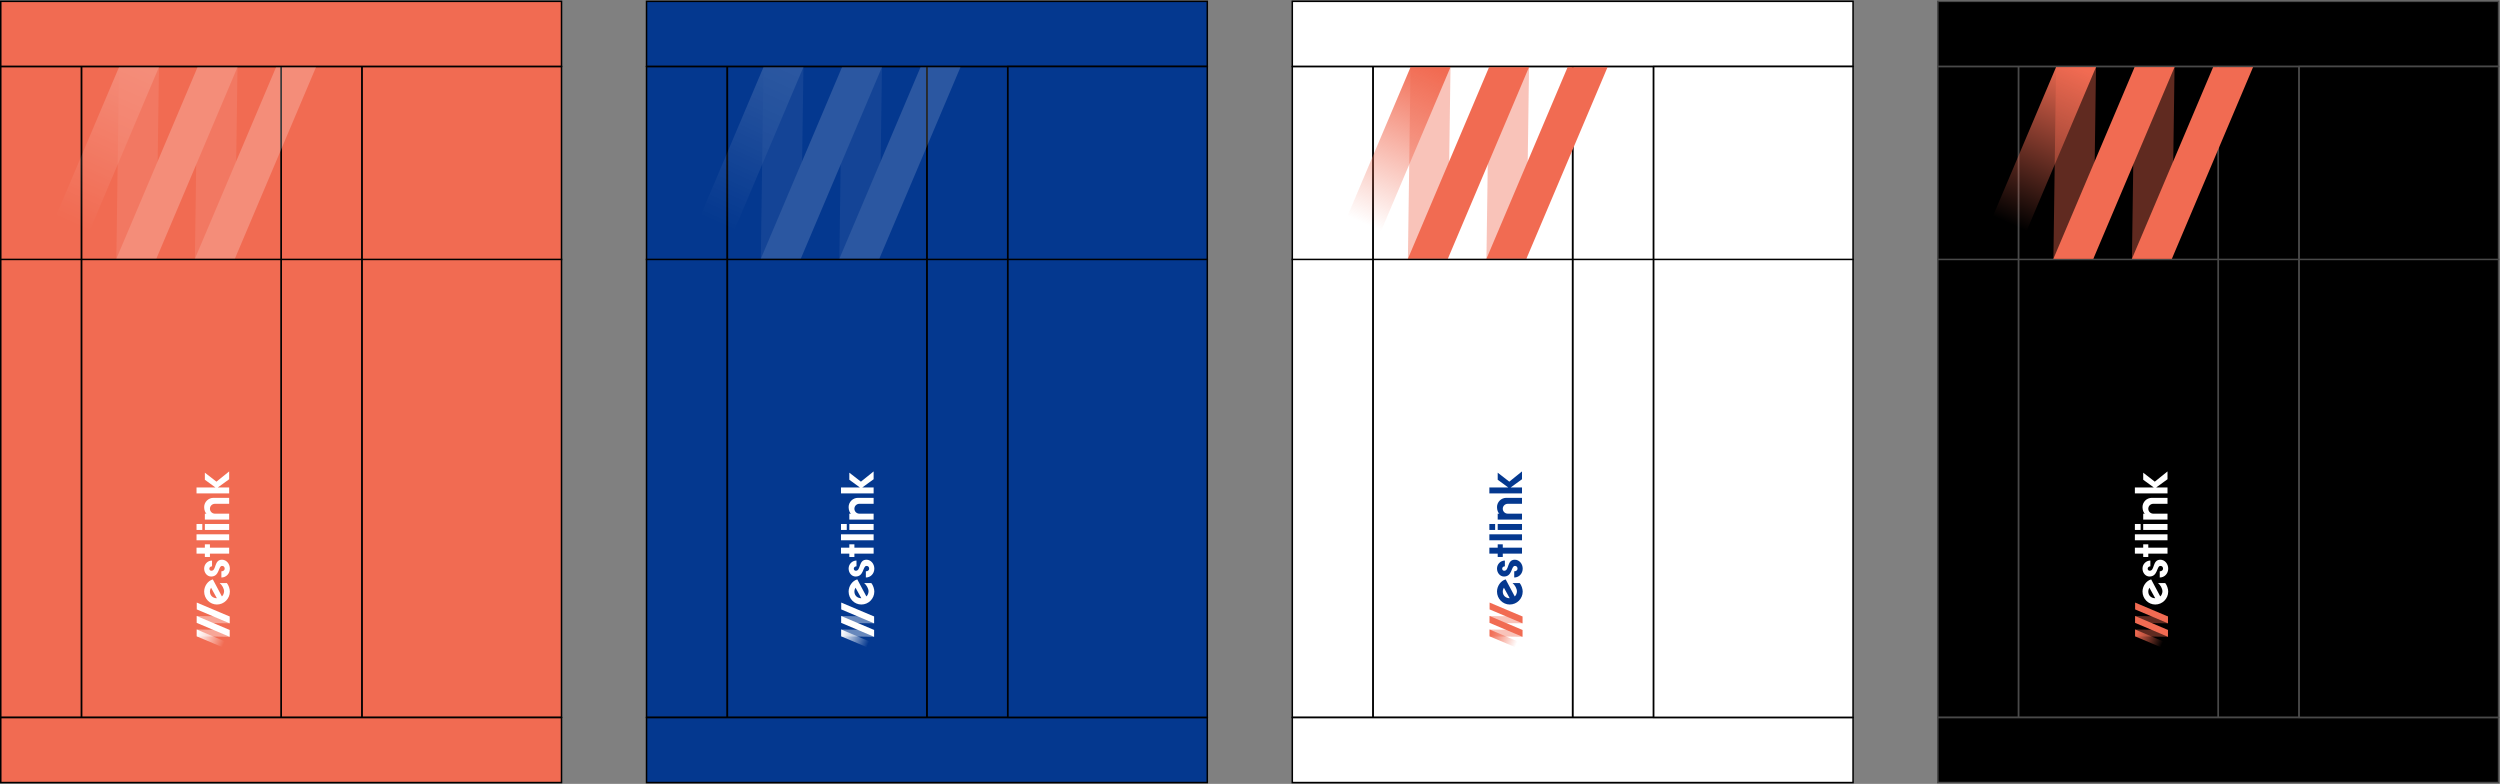
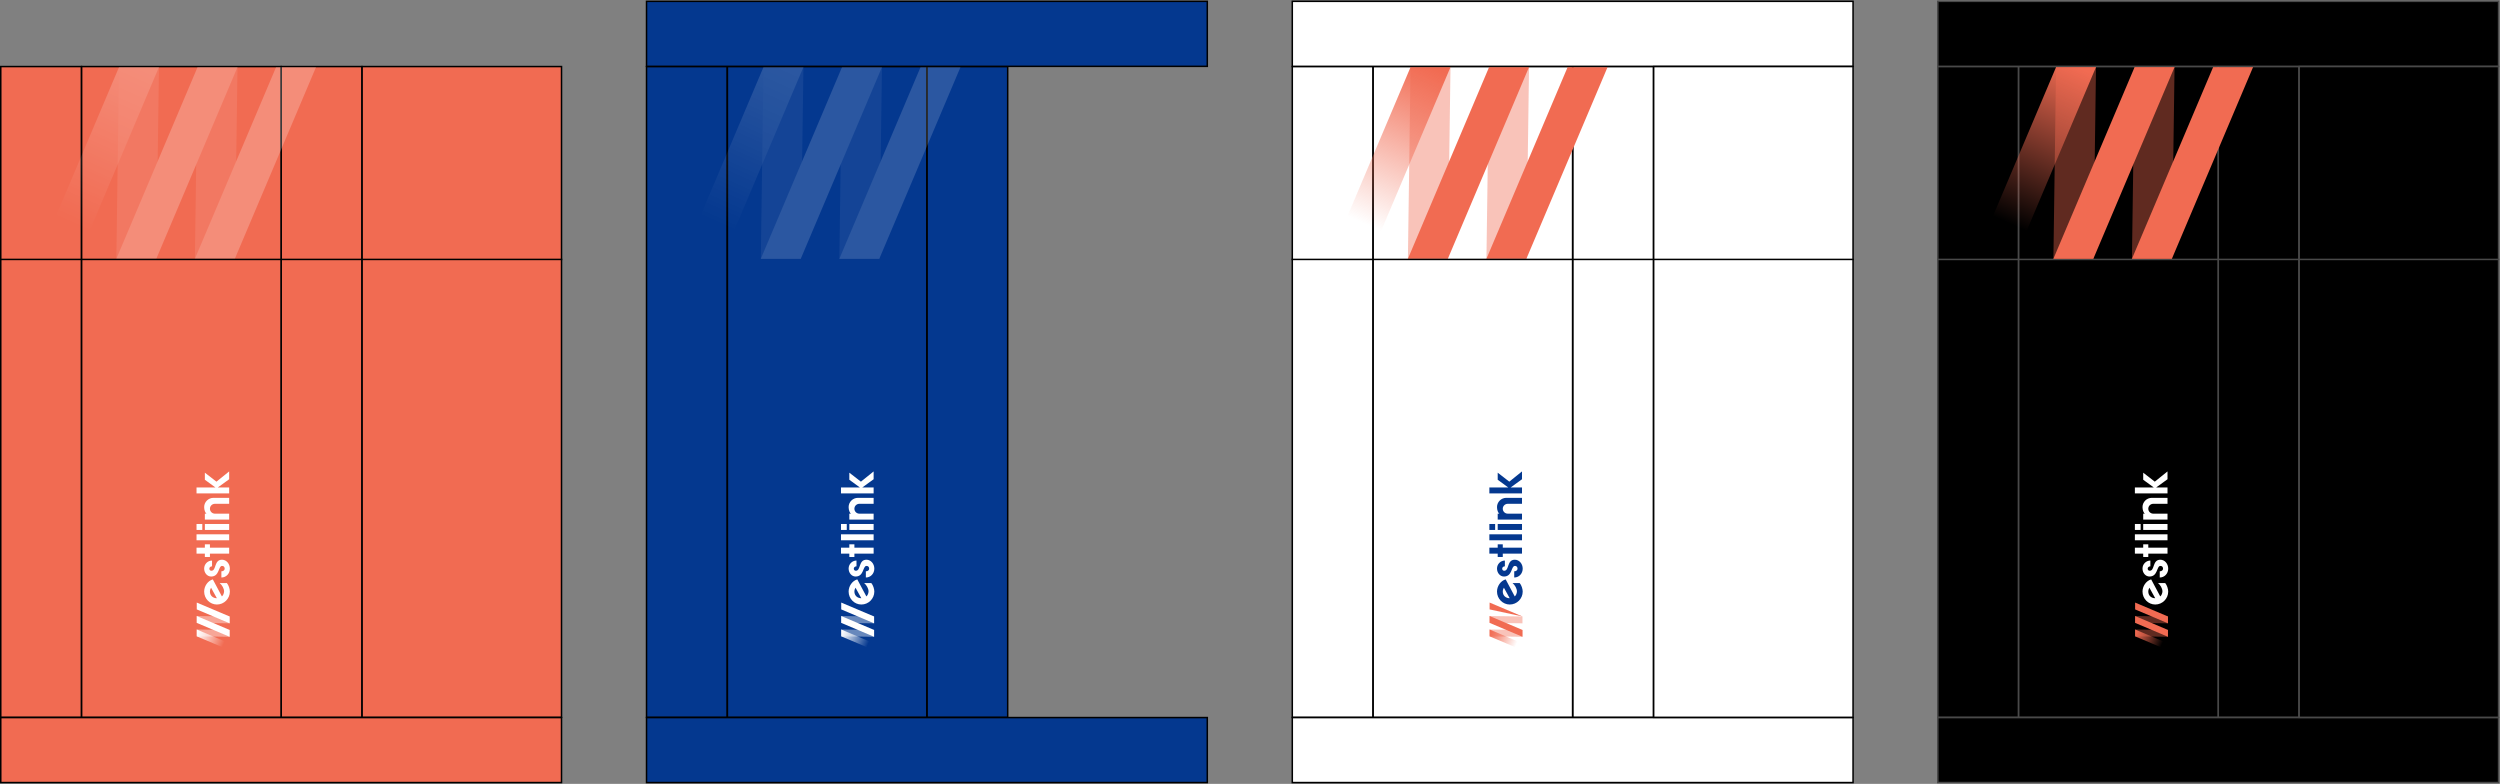
<svg xmlns="http://www.w3.org/2000/svg" width="1652" height="518" viewBox="0 0 1652 518" fill="none">
  <rect x="0" y="0" width="1652" height="518" fill="#808080" stroke="none" />
  <rect x="427.224" y="43.983" width="53.31" height="430.034" fill="#04388F" stroke="black" />
  <rect x="612.569" y="43.983" width="53.31" height="430.034" fill="#04388F" stroke="black" />
  <rect x="480.672" y="43.983" width="131.759" height="430.034" fill="#04388F" stroke="black" />
  <g opacity="0.16">
    <path opacity="0.4" d="M504.515 44.345H530.902L529.142 171.003H502.755L504.515 44.345Z" fill="white" />
    <path opacity="0.4" d="M556.411 44.345H582.798L581.039 171.003H554.652L556.411 44.345Z" fill="white" />
    <path d="M504.516 44.345H530.903L477.249 171.003H450.862L504.516 44.345Z" fill="url(#paint0_linear_929_211)" />
    <path d="M556.409 44.345H582.796L529.142 171.003H502.755L556.409 44.345Z" fill="white" />
    <path d="M608.306 44.345H634.693L581.039 171.003H554.652L608.306 44.345Z" fill="white" />
  </g>
  <rect x="427.224" y="474.155" width="370.552" height="42.965" fill="#04388F" stroke="black" />
  <rect x="427.224" y="0.879" width="370.552" height="42.965" fill="#04388F" stroke="black" />
-   <rect x="666.017" y="43.983" width="131.759" height="430.034" fill="#04388F" stroke="black" />
-   <line x1="426.724" y1="171.431" x2="798.276" y2="171.431" stroke="black" />
  <path d="M571.047 385.312C572.647 386.604 573.939 389.034 573.939 390.757C573.939 391.988 573.293 393.495 572.493 394.111L566.494 382.851C563.11 383.835 560.772 387.373 560.772 390.911C560.772 395.618 564.556 399.464 569.201 399.464C573.908 399.464 577.754 395.618 577.754 390.911C577.754 389.219 576.985 386.727 575.785 385.312L571.047 385.312ZM569.171 395.311C566.648 395.311 564.587 393.649 564.587 390.88C564.587 389.896 564.956 388.942 565.325 388.358L569.171 395.311Z" fill="white" />
  <path d="M572.155 381.614C575.354 381.614 577.754 378.999 577.754 375.769C577.754 372.507 575.447 369.862 572.555 369.862C567.171 369.862 568.986 377.153 565.54 377.153C564.71 377.153 564.187 376.538 564.187 375.769C564.187 374.907 564.986 374.23 565.971 374.23L565.971 370.415C563.11 370.415 560.772 372.784 560.772 375.707C560.772 378.63 562.833 380.968 565.386 380.968C571.016 380.968 570.032 373.953 572.585 373.953C573.662 373.953 574.339 374.63 574.339 375.799C574.339 376.753 573.478 377.522 572.155 377.522L572.155 381.614Z" fill="white" />
  <path d="M561.233 365.841L561.233 368.056L564.587 368.056L564.587 365.841L577.293 365.841L577.293 361.903L564.587 361.903L564.587 359.688L561.233 359.688L561.233 361.903L555.726 361.903L555.726 365.841L561.233 365.841Z" fill="white" />
  <path d="M555.726 357.01L577.293 357.01L577.293 353.072L555.726 353.072L555.726 357.01Z" fill="white" />
  <path d="M555.726 350.19L559.541 350.19L559.541 346.252L555.726 346.252L555.726 350.19ZM561.233 350.19L577.293 350.19L577.293 346.252L561.233 346.252L561.233 350.19Z" fill="white" />
  <path d="M561.233 343.37L577.293 343.37L577.293 339.432L567.909 339.432C566.063 339.432 564.587 337.986 564.587 336.171C564.587 334.356 566.063 332.91 567.909 332.91L577.293 332.91L577.293 328.972L566.925 328.972C563.54 328.972 560.772 331.71 560.772 335.064C560.772 337.002 561.479 338.971 562.371 339.432L561.233 339.432L561.233 343.37Z" fill="white" />
  <path d="M577.293 326.035L577.293 322.097L569.817 322.097L577.293 316.682L577.293 311.514L568.894 318.282L561.233 312.344L561.233 317.021L568.186 322.097L555.726 322.097L555.726 326.035L577.293 326.035Z" fill="white" />
  <path opacity="0.4" d="M555.877 420.492L555.877 415.968L577.593 416.27L577.593 420.794L555.877 420.492Z" fill="white" />
  <path opacity="0.4" d="M555.877 411.592L555.877 407.068L577.593 407.37L577.593 411.894L555.877 411.592Z" fill="white" />
  <path d="M555.877 420.491L555.877 415.966L577.594 425.166L577.594 429.69L555.877 420.491Z" fill="url(#paint1_linear_929_211)" />
  <path d="M555.877 411.595L555.877 407.07L577.593 416.27L577.593 420.794L555.877 411.595Z" fill="white" />
  <path d="M555.877 402.695L555.877 398.17L577.593 407.37L577.593 411.894L555.877 402.695Z" fill="white" />
  <rect x="853.948" y="43.982" width="53.31" height="430.034" fill="white" stroke="black" />
  <rect x="1039.29" y="43.982" width="53.31" height="430.034" fill="white" stroke="black" />
  <rect x="907.396" y="43.982" width="131.759" height="430.034" fill="white" stroke="black" />
  <path opacity="0.4" d="M932.101 44.344H958.488L956.729 171.002H930.342L932.101 44.344Z" fill="#F16B52" />
  <path opacity="0.4" d="M983.997 44.344H1010.38L1008.63 171.002H982.238L983.997 44.344Z" fill="#F16B52" />
  <path d="M932.102 44.344H958.489L904.835 171.002H878.448L932.102 44.344Z" fill="url(#paint2_linear_929_211)" />
  <path d="M983.995 44.344H1010.38L956.729 171.002H930.342L983.995 44.344Z" fill="#F16B52" />
  <path d="M1035.89 44.344H1062.28L1008.63 171.002H982.238L1035.89 44.344Z" fill="#F16B52" />
  <rect x="853.948" y="474.155" width="370.552" height="42.965" fill="white" stroke="black" />
  <rect x="853.948" y="0.879" width="370.552" height="42.965" fill="white" stroke="black" />
  <rect x="1092.74" y="43.982" width="131.759" height="430.034" fill="white" stroke="black" />
  <line x1="853.448" y1="171.431" x2="1225" y2="171.431" stroke="black" />
  <path d="M999.495 385.311C1001.1 386.603 1002.39 389.034 1002.39 390.757C1002.39 391.987 1001.74 393.495 1000.94 394.11L994.942 382.85C991.558 383.835 989.22 387.373 989.22 390.911C989.22 395.618 993.004 399.463 997.65 399.463C1002.36 399.463 1006.2 395.618 1006.2 390.911C1006.2 389.219 1005.43 386.727 1004.23 385.311L999.495 385.311ZM997.619 395.31C995.096 395.31 993.035 393.649 993.035 390.88C993.035 389.895 993.404 388.942 993.773 388.357L997.619 395.31Z" fill="#04388F" />
  <path d="M1000.6 381.614C1003.8 381.614 1006.2 378.998 1006.2 375.768C1006.2 372.507 1003.89 369.861 1001 369.861C995.619 369.861 997.434 377.153 993.988 377.153C993.158 377.153 992.635 376.537 992.635 375.768C992.635 374.907 993.435 374.23 994.419 374.23L994.419 370.415C991.558 370.415 989.22 372.784 989.22 375.707C989.22 378.629 991.281 380.967 993.835 380.967C999.465 380.967 998.48 373.953 1001.03 373.953C1002.11 373.953 1002.79 374.63 1002.79 375.799C1002.79 376.753 1001.93 377.522 1000.6 377.522L1000.6 381.614Z" fill="#04388F" />
  <path d="M989.681 365.841L989.681 368.056L993.035 368.056L993.035 365.841L1005.74 365.841L1005.74 361.903L993.035 361.903L993.035 359.688L989.681 359.688L989.681 361.903L984.174 361.903L984.174 365.841L989.681 365.841Z" fill="#04388F" />
  <path d="M984.174 357.01L1005.74 357.01L1005.74 353.072L984.174 353.072L984.174 357.01Z" fill="#04388F" />
  <path d="M984.174 350.19L987.989 350.19L987.989 346.252L984.174 346.252L984.174 350.19ZM989.681 350.19L1005.74 350.19L1005.74 346.252L989.681 346.252L989.681 350.19Z" fill="#04388F" />
  <path d="M989.681 343.37L1005.74 343.37L1005.74 339.432L996.357 339.432C994.511 339.432 993.035 337.986 993.035 336.171C993.035 334.356 994.511 332.91 996.357 332.91L1005.74 332.91L1005.74 328.972L995.373 328.972C991.989 328.972 989.22 331.71 989.22 335.063C989.22 337.001 989.927 338.97 990.82 339.432L989.681 339.432L989.681 343.37Z" fill="#04388F" />
  <path d="M1005.74 326.034L1005.74 322.096L998.265 322.096L1005.74 316.682L1005.74 311.513L997.342 318.281L989.681 312.344L989.681 317.02L996.634 322.096L984.174 322.096L984.174 326.034L1005.74 326.034Z" fill="#04388F" />
  <path opacity="0.4" d="M984.325 420.492L984.325 415.968L1006.04 416.269L1006.04 420.793L984.325 420.492Z" fill="#F16B52" />
  <path opacity="0.4" d="M984.325 411.592L984.325 407.068L1006.04 407.369L1006.04 411.894L984.325 411.592Z" fill="#F16B52" />
  <path d="M984.325 420.49L984.325 415.966L1006.04 425.165L1006.04 429.689L984.325 420.49Z" fill="url(#paint3_linear_929_211)" />
  <path d="M984.325 411.594L984.325 407.07L1006.04 416.269L1006.04 420.793L984.325 411.594Z" fill="#F16B52" />
-   <path d="M984.325 402.694L984.325 398.17L1006.04 407.369L1006.04 411.894L984.325 402.694Z" fill="#F16B52" />
+   <path d="M984.325 402.694L984.325 398.17L1006.04 407.369L984.325 402.694Z" fill="#F16B52" />
  <rect x="0.5" y="43.983" width="53.31" height="430.034" fill="#F16B52" stroke="black" />
  <rect x="185.845" y="43.983" width="53.31" height="430.034" fill="#F16B52" stroke="black" />
  <rect x="53.948" y="43.983" width="131.759" height="430.034" fill="#F16B52" stroke="black" />
  <g opacity="0.23">
    <path opacity="0.4" d="M78.652 44.345H105.039L103.28 171.003H76.893L78.652 44.345Z" fill="white" />
    <path opacity="0.4" d="M130.549 44.345H156.936L155.177 171.003H128.79L130.549 44.345Z" fill="white" />
    <path d="M78.654 44.345H105.041L51.387 171.003H25L78.654 44.345Z" fill="url(#paint4_linear_929_211)" />
    <path d="M130.547 44.345H156.934L103.28 171.003H76.893L130.547 44.345Z" fill="white" />
    <path d="M182.444 44.345H208.831L155.177 171.003H128.79L182.444 44.345Z" fill="white" />
  </g>
  <rect x="239.293" y="43.983" width="131.759" height="430.034" fill="#F16B52" stroke="black" />
  <rect x="0.5" y="474.155" width="370.552" height="42.965" fill="#F16B52" stroke="black" />
-   <rect x="0.5" y="0.879" width="370.552" height="42.965" fill="#F16B52" stroke="black" />
  <line y1="171.431" x2="371.552" y2="171.431" stroke="black" />
  <path d="M145.185 385.312C146.785 386.604 148.077 389.034 148.077 390.757C148.077 391.988 147.431 393.495 146.631 394.111L140.632 382.851C137.248 383.835 134.91 387.373 134.91 390.911C134.91 395.618 138.694 399.464 143.339 399.464C148.046 399.464 151.892 395.618 151.892 390.911C151.892 389.219 151.123 386.727 149.923 385.312L145.185 385.312ZM143.308 395.311C140.786 395.311 138.724 393.649 138.724 390.88C138.724 389.896 139.094 388.942 139.463 388.358L143.308 395.311Z" fill="white" />
  <path d="M146.293 381.614C149.492 381.614 151.892 378.999 151.892 375.769C151.892 372.507 149.585 369.862 146.693 369.862C141.309 369.862 143.124 377.153 139.678 377.153C138.848 377.153 138.325 376.538 138.325 375.769C138.325 374.907 139.124 374.23 140.109 374.23L140.109 370.415C137.248 370.415 134.91 372.784 134.91 375.707C134.91 378.63 136.971 380.968 139.524 380.968C145.154 380.968 144.17 373.953 146.723 373.953C147.8 373.953 148.477 374.63 148.477 375.799C148.477 376.753 147.616 377.522 146.293 377.522L146.293 381.614Z" fill="white" />
  <path d="M135.371 365.841L135.371 368.056L138.724 368.056L138.724 365.841L151.43 365.841L151.43 361.903L138.724 361.903L138.724 359.688L135.371 359.688L135.371 361.903L129.864 361.903L129.864 365.841L135.371 365.841Z" fill="white" />
  <path d="M129.864 357.01L151.43 357.01L151.43 353.072L129.864 353.072L129.864 357.01Z" fill="white" />
  <path d="M129.864 350.19L133.679 350.19L133.679 346.252L129.864 346.252L129.864 350.19ZM135.371 350.19L151.43 350.19L151.43 346.252L135.371 346.252L135.371 350.19Z" fill="white" />
  <path d="M135.371 343.37L151.43 343.37L151.43 339.432L142.047 339.432C140.201 339.432 138.724 337.986 138.724 336.171C138.724 334.356 140.201 332.91 142.047 332.91L151.43 332.91L151.43 328.972L141.063 328.972C137.678 328.972 134.91 331.71 134.91 335.064C134.91 337.002 135.617 338.971 136.509 339.432L135.371 339.432L135.371 343.37Z" fill="white" />
  <path d="M151.43 326.035L151.43 322.097L143.955 322.097L151.43 316.682L151.43 311.514L143.032 318.282L135.371 312.344L135.371 317.021L142.324 322.097L129.864 322.097L129.864 326.035L151.43 326.035Z" fill="white" />
  <path opacity="0.4" d="M130.015 420.492L130.015 415.968L151.731 416.27L151.731 420.794L130.015 420.492Z" fill="white" />
  <path opacity="0.4" d="M130.015 411.592L130.015 407.068L151.731 407.37L151.731 411.894L130.015 411.592Z" fill="white" />
  <path d="M130.015 420.491L130.015 415.966L151.732 425.166L151.732 429.69L130.015 420.491Z" fill="url(#paint5_linear_929_211)" />
  <path d="M130.015 411.595L130.015 407.07L151.731 416.27L151.731 420.794L130.015 411.595Z" fill="white" />
  <path d="M130.015 402.695L130.015 398.17L151.731 407.37L151.731 411.894L130.015 402.695Z" fill="white" />
  <rect x="1280.5" y="43.982" width="53.31" height="430.034" fill="black" stroke="#494949" />
  <rect x="1465.84" y="43.982" width="53.31" height="430.034" fill="black" stroke="#494949" />
  <rect x="1333.95" y="43.982" width="131.759" height="430.034" fill="black" stroke="#494949" />
  <rect x="1280.5" y="474.155" width="370.552" height="42.965" fill="black" stroke="#494949" />
  <rect x="1280.5" y="0.879" width="370.552" height="42.965" fill="black" stroke="#494949" />
  <rect x="1519.29" y="43.982" width="131.759" height="430.034" fill="black" stroke="#494949" />
  <line x1="1280" y1="171.431" x2="1651.55" y2="171.431" stroke="#494949" />
  <path d="M1426.05 385.311C1427.65 386.603 1428.94 389.034 1428.94 390.757C1428.94 391.987 1428.29 393.495 1427.49 394.11L1421.49 382.85C1418.11 383.835 1415.77 387.373 1415.77 390.911C1415.77 395.618 1419.56 399.463 1424.2 399.463C1428.91 399.463 1432.75 395.618 1432.75 390.911C1432.75 389.219 1431.98 386.727 1430.79 385.311L1426.05 385.311ZM1424.17 395.31C1421.65 395.31 1419.59 393.649 1419.59 390.88C1419.59 389.895 1419.96 388.942 1420.32 388.357L1424.17 395.31Z" fill="white" />
  <path d="M1427.15 381.614C1430.35 381.614 1432.75 378.998 1432.75 375.768C1432.75 372.507 1430.45 369.861 1427.55 369.861C1422.17 369.861 1423.99 377.153 1420.54 377.153C1419.71 377.153 1419.19 376.537 1419.19 375.768C1419.19 374.907 1419.99 374.23 1420.97 374.23L1420.97 370.415C1418.11 370.415 1415.77 372.784 1415.77 375.707C1415.77 378.629 1417.83 380.967 1420.39 380.967C1426.02 380.967 1425.03 373.953 1427.59 373.953C1428.66 373.953 1429.34 374.63 1429.34 375.799C1429.34 376.753 1428.48 377.522 1427.15 377.522L1427.15 381.614Z" fill="white" />
  <path d="M1416.23 365.841L1416.23 368.056L1419.59 368.056L1419.59 365.841L1432.29 365.841L1432.29 361.903L1419.59 361.903L1419.59 359.688L1416.23 359.688L1416.23 361.903L1410.73 361.903L1410.73 365.841L1416.23 365.841Z" fill="white" />
  <path d="M1410.73 357.01L1432.29 357.01L1432.29 353.072L1410.73 353.072L1410.73 357.01Z" fill="white" />
  <path d="M1410.73 350.19L1414.54 350.19L1414.54 346.252L1410.73 346.252L1410.73 350.19ZM1416.23 350.19L1432.29 350.19L1432.29 346.252L1416.23 346.252L1416.23 350.19Z" fill="white" />
  <path d="M1416.23 343.37L1432.29 343.37L1432.29 339.432L1422.91 339.432C1421.06 339.432 1419.59 337.986 1419.59 336.171C1419.59 334.356 1421.06 332.91 1422.91 332.91L1432.29 332.91L1432.29 328.972L1421.92 328.972C1418.54 328.972 1415.77 331.71 1415.77 335.063C1415.77 337.001 1416.48 338.97 1417.37 339.432L1416.23 339.432L1416.23 343.37Z" fill="white" />
  <path d="M1432.29 326.034L1432.29 322.096L1424.82 322.096L1432.29 316.682L1432.29 311.513L1423.89 318.281L1416.23 312.344L1416.23 317.02L1423.19 322.096L1410.73 322.096L1410.73 326.034L1432.29 326.034Z" fill="white" />
  <path opacity="0.4" d="M1410.88 420.492L1410.88 415.968L1432.59 416.269L1432.59 420.793L1410.88 420.492Z" fill="#F16B52" />
  <path opacity="0.4" d="M1410.88 411.592L1410.88 407.068L1432.59 407.369L1432.59 411.894L1410.88 411.592Z" fill="#F16B52" />
  <path d="M1410.88 420.49L1410.88 415.966L1432.59 425.165L1432.59 429.689L1410.88 420.49Z" fill="url(#paint6_linear_929_211)" />
  <path d="M1410.88 411.594L1410.88 407.07L1432.59 416.269L1432.59 420.793L1410.88 411.594Z" fill="#F16B52" />
  <path d="M1410.88 402.694L1410.88 398.17L1432.59 407.369L1432.59 411.894L1410.88 402.694Z" fill="#F16B52" />
  <path opacity="0.4" d="M1358.65 44.345H1385.04L1383.28 171.003H1356.89L1358.65 44.345Z" fill="#F16B52" />
  <path opacity="0.4" d="M1410.55 44.345H1436.94L1435.18 171.003H1408.79L1410.55 44.345Z" fill="#F16B52" />
  <path d="M1358.65 44.345H1385.04L1331.39 171.003H1305L1358.65 44.345Z" fill="url(#paint7_linear_929_211)" />
  <path d="M1410.55 44.345H1436.93L1383.28 171.003H1356.89L1410.55 44.345Z" fill="#F16B52" />
  <path d="M1462.44 44.345H1488.83L1435.18 171.003H1408.79L1462.44 44.345Z" fill="#F16B52" />
  <defs>
    <linearGradient id="paint0_linear_929_211" x1="518.589" y1="44.417" x2="472.851" y2="147.327" gradientUnits="userSpaceOnUse">
      <stop stop-color="white" />
      <stop offset="1" stop-color="white" stop-opacity="0" />
    </linearGradient>
    <linearGradient id="paint1_linear_929_211" x1="555.89" y1="418.078" x2="573.535" y2="425.92" gradientUnits="userSpaceOnUse">
      <stop stop-color="white" />
      <stop offset="1" stop-color="white" stop-opacity="0" />
    </linearGradient>
    <linearGradient id="paint2_linear_929_211" x1="946.175" y1="44.416" x2="900.437" y2="147.326" gradientUnits="userSpaceOnUse">
      <stop stop-color="#F16B52" />
      <stop offset="1" stop-color="#F16B52" stop-opacity="0" />
    </linearGradient>
    <linearGradient id="paint3_linear_929_211" x1="984.338" y1="418.077" x2="1001.98" y2="425.919" gradientUnits="userSpaceOnUse">
      <stop stop-color="#F16B52" />
      <stop offset="1" stop-color="#F16B52" stop-opacity="0" />
    </linearGradient>
    <linearGradient id="paint4_linear_929_211" x1="92.727" y1="44.417" x2="46.989" y2="147.327" gradientUnits="userSpaceOnUse">
      <stop stop-color="white" />
      <stop offset="1" stop-color="white" stop-opacity="0" />
    </linearGradient>
    <linearGradient id="paint5_linear_929_211" x1="130.028" y1="418.078" x2="147.672" y2="425.92" gradientUnits="userSpaceOnUse">
      <stop stop-color="white" />
      <stop offset="1" stop-color="white" stop-opacity="0" />
    </linearGradient>
    <linearGradient id="paint6_linear_929_211" x1="1410.89" y1="418.077" x2="1428.53" y2="425.919" gradientUnits="userSpaceOnUse">
      <stop stop-color="#F16B52" />
      <stop offset="1" stop-color="#F16B52" stop-opacity="0" />
    </linearGradient>
    <linearGradient id="paint7_linear_929_211" x1="1372.73" y1="44.417" x2="1326.99" y2="147.327" gradientUnits="userSpaceOnUse">
      <stop stop-color="#F16B52" />
      <stop offset="1" stop-color="#F16B52" stop-opacity="0" />
    </linearGradient>
  </defs>
</svg>